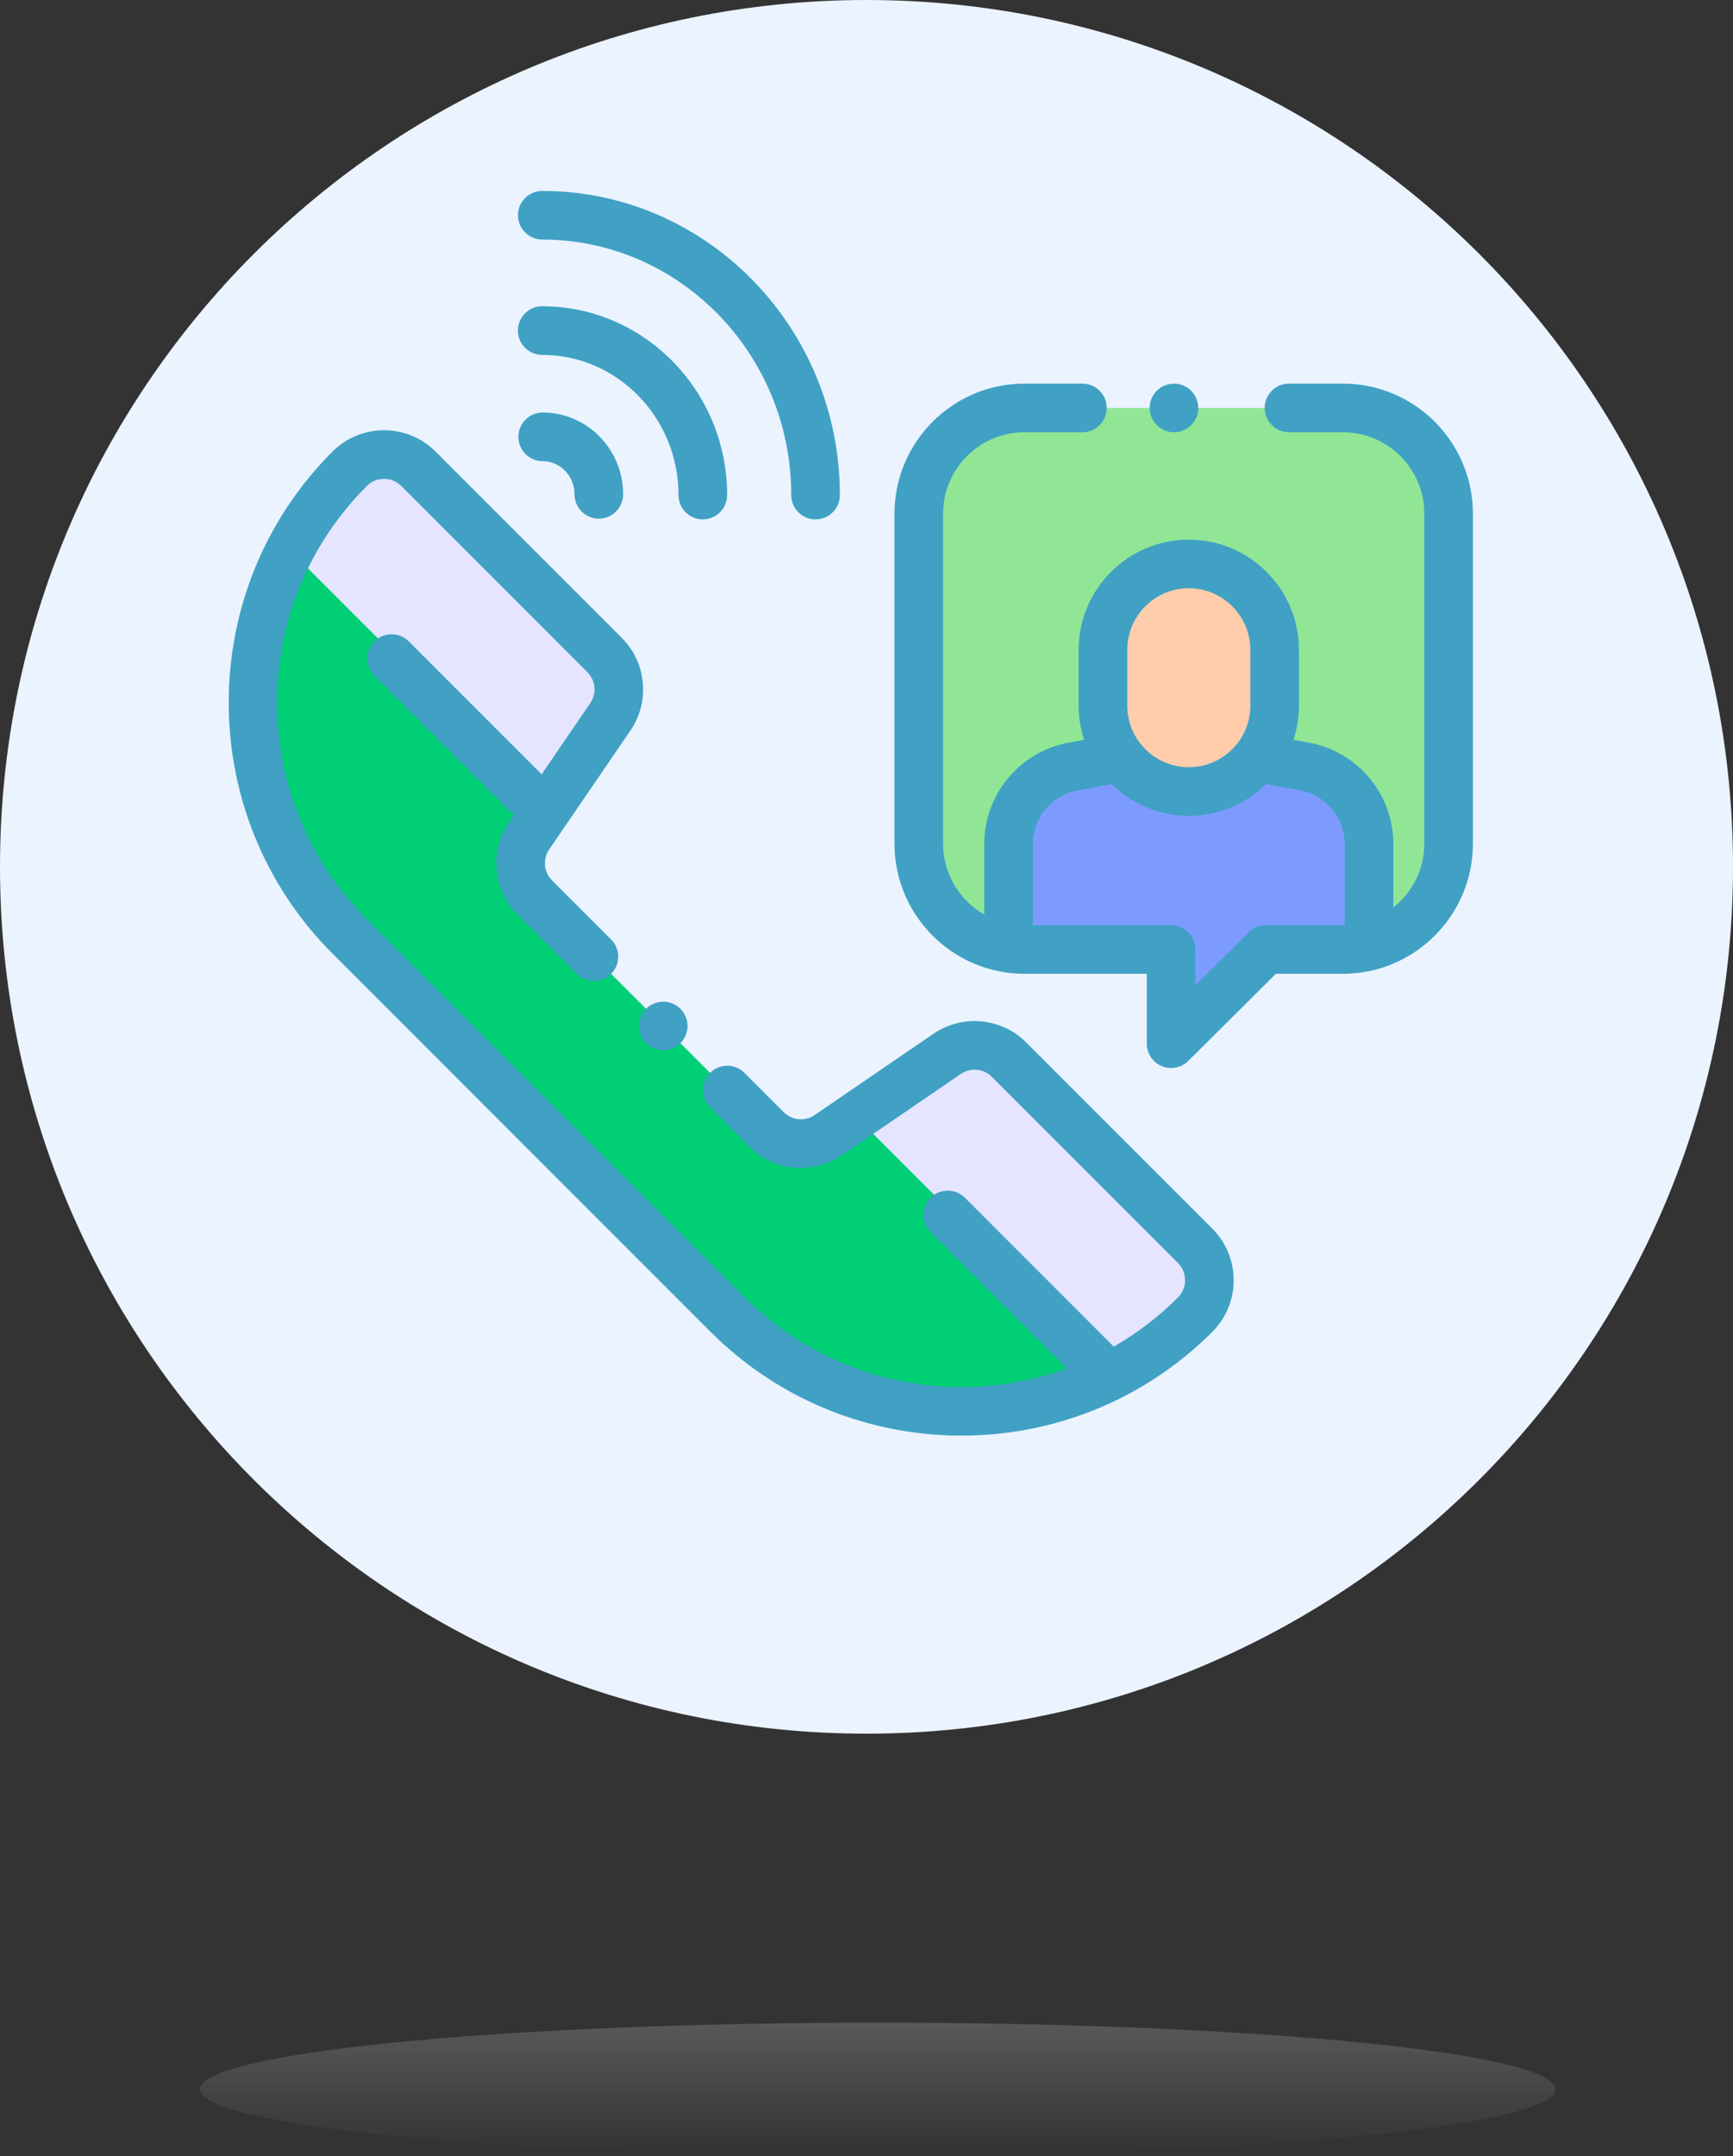
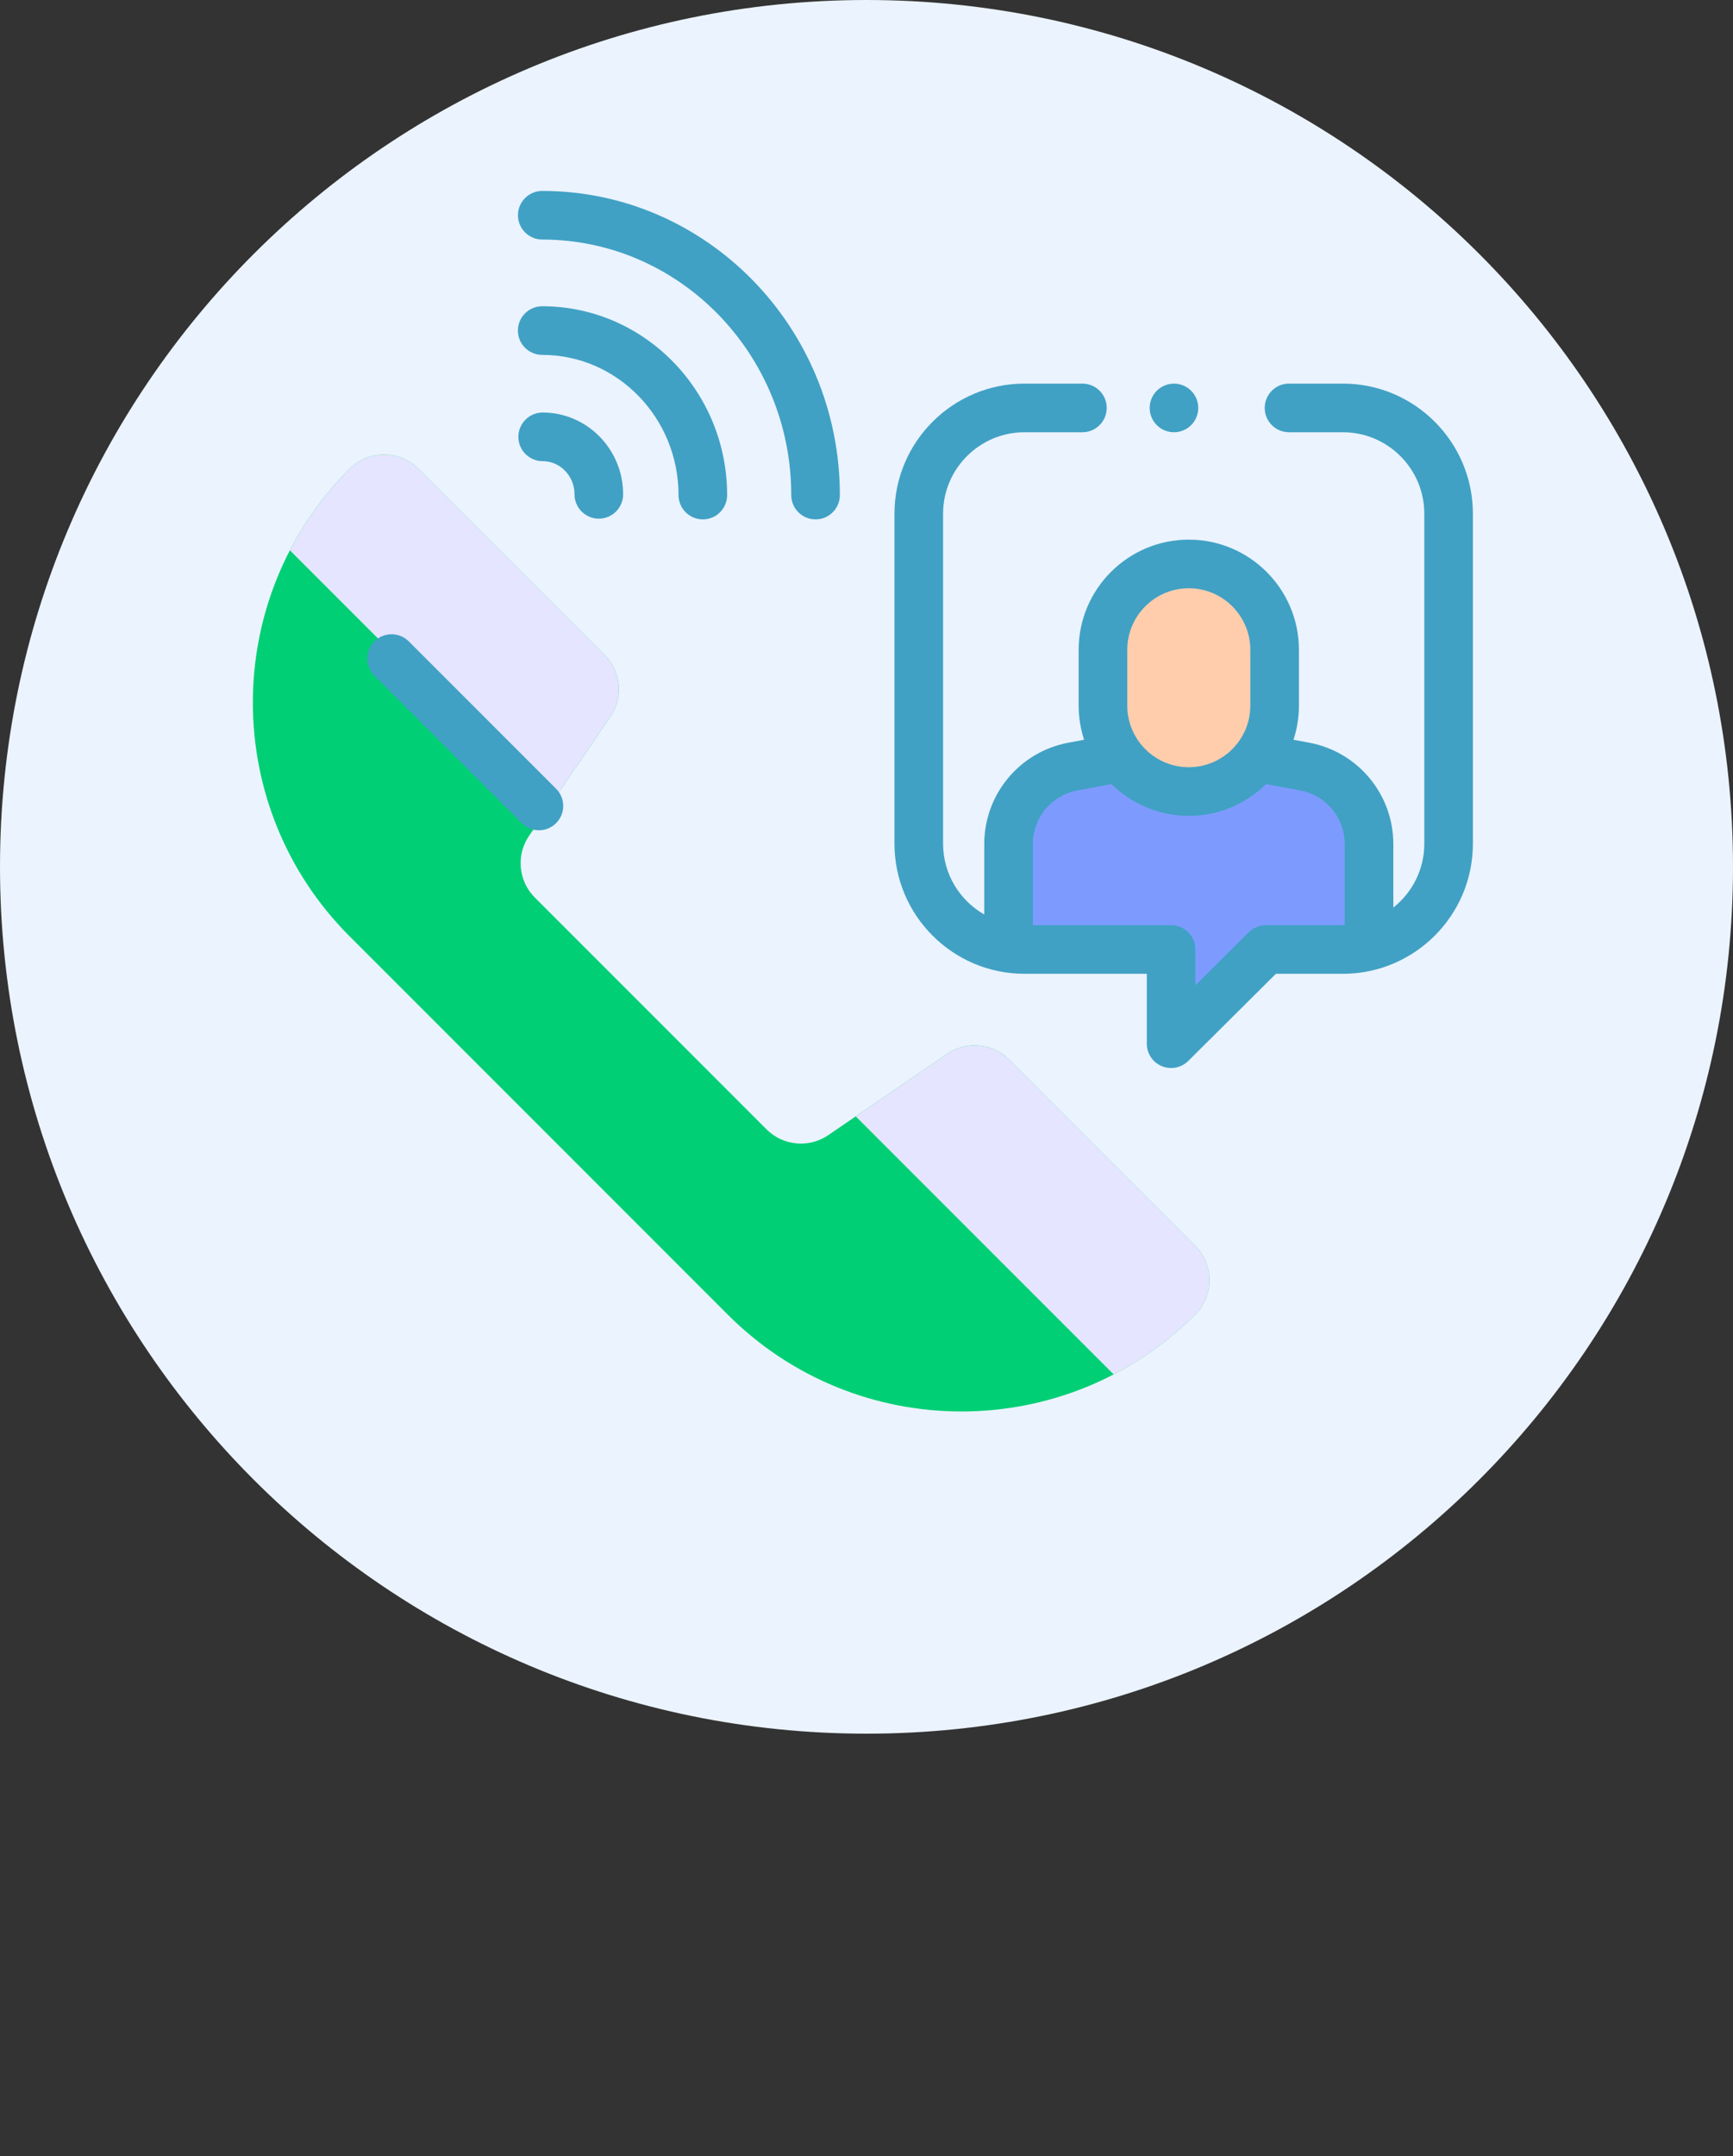
<svg xmlns="http://www.w3.org/2000/svg" width="78" height="97" viewBox="0 0 78 97" fill="none">
  <rect x="0" y="0" width="78" height="97" fill="#333333" stroke="none" />
  <path d="M39 78C60.539 78 78 60.539 78 39C78 17.461 60.539 0 39 0C17.461 0 0 17.461 0 39C0 60.539 17.461 78 39 78Z" fill="#EBF3FE" />
-   <ellipse cx="39.5" cy="94" rx="30.5" ry="3" fill="url(#paint0_linear)" fill-opacity="0.25" />
  <g clip-path="url(#clip0)">
    <path d="M34.501 50.811L24.073 40.383C23.329 39.639 23.22 38.47 23.814 37.602L27.471 32.253C28.065 31.384 27.956 30.215 27.212 29.471L18.832 21.091C17.977 20.236 16.592 20.236 15.738 21.091C9.928 26.9 9.928 36.32 15.738 42.129L32.755 59.146C38.564 64.956 47.984 64.956 53.793 59.146C54.648 58.292 54.648 56.906 53.793 56.052L45.413 47.672C44.669 46.927 43.5 46.819 42.631 47.413L37.282 51.07C36.414 51.664 35.245 51.555 34.501 50.811Z" fill="#00CF75" />
    <path d="M53.794 56.052L45.413 47.672C44.669 46.928 43.5 46.819 42.631 47.413L38.516 50.227L50.125 61.836C51.445 61.151 52.685 60.255 53.794 59.146C54.648 58.292 54.648 56.907 53.794 56.052Z" fill="#E5E5FF" />
    <path d="M24.657 36.369L27.471 32.253C28.065 31.384 27.956 30.215 27.212 29.471L18.832 21.091C17.977 20.236 16.592 20.236 15.738 21.091C14.63 22.199 13.733 23.439 13.048 24.76L24.657 36.369Z" fill="#E5E5FF" />
-     <path d="M60.441 18.353H46.111C43.483 18.353 41.353 20.484 41.353 23.112V37.96C41.353 40.588 43.483 42.719 46.111 42.719H52.71V46.958L56.975 42.719H60.441C63.069 42.719 65.199 40.588 65.199 37.96V23.112C65.2 20.484 63.069 18.353 60.441 18.353Z" fill="#91E696" />
    <path d="M58.725 34.49L56.662 34.105L50.342 34.107L48.286 34.49C46.609 34.803 45.394 36.267 45.394 37.972V42.658H52.627V46.958L57.336 42.658H61.161C61.315 42.658 61.467 42.65 61.618 42.637V37.972C61.618 36.267 60.402 34.803 58.725 34.49Z" fill="#7D9BFF" />
    <path d="M53.505 25.373C51.372 25.373 49.643 27.102 49.643 29.235V31.749C49.643 33.883 51.372 35.612 53.505 35.612C55.639 35.612 57.368 33.883 57.368 31.749V29.235C57.368 27.102 55.639 25.373 53.505 25.373Z" fill="#FFCDAC" />
    <path d="M24.407 10.778C30.586 10.778 35.613 15.935 35.613 22.274C35.613 22.879 36.103 23.368 36.707 23.368C37.311 23.368 37.801 22.878 37.801 22.274C37.801 14.729 31.792 8.59 24.407 8.59C23.803 8.59 23.313 9.08 23.313 9.684C23.313 10.288 23.803 10.778 24.407 10.778Z" fill="#40A1C4" />
    <path d="M24.404 15.967C27.787 15.967 30.54 18.797 30.54 22.274C30.54 22.878 31.03 23.368 31.634 23.368C32.238 23.368 32.727 22.878 32.727 22.274C32.727 17.59 28.993 13.779 24.404 13.779C23.8 13.779 23.31 14.269 23.31 14.873C23.31 15.477 23.8 15.967 24.404 15.967Z" fill="#40A1C4" />
    <path d="M23.331 19.654C23.331 20.258 23.821 20.748 24.425 20.748C25.215 20.748 25.858 21.418 25.858 22.241C25.858 22.845 26.348 23.335 26.952 23.335C27.556 23.335 28.046 22.845 28.046 22.241C28.046 20.211 26.421 18.56 24.425 18.56C23.821 18.56 23.331 19.05 23.331 19.654Z" fill="#40A1C4" />
    <path d="M60.441 17.259H58.016C57.412 17.259 56.923 17.749 56.923 18.353C56.923 18.957 57.412 19.447 58.016 19.447H60.441C62.462 19.447 64.106 21.091 64.106 23.112V37.96C64.106 39.124 63.56 40.161 62.712 40.833V37.972C62.712 35.741 61.12 33.824 58.926 33.415L58.219 33.283C58.376 32.8 58.463 32.285 58.463 31.749V29.235C58.463 26.502 56.239 24.279 53.506 24.279C50.773 24.279 48.549 26.502 48.549 29.235V31.749C48.549 32.285 48.636 32.8 48.793 33.283L48.086 33.415C45.892 33.824 44.3 35.741 44.3 37.972V41.144C43.194 40.512 42.447 39.322 42.447 37.96V23.112C42.447 21.091 44.091 19.447 46.111 19.447H48.719C49.323 19.447 49.812 18.957 49.812 18.353C49.812 17.749 49.322 17.259 48.719 17.259H46.111C42.885 17.259 40.259 19.885 40.259 23.112V37.96C40.259 41.187 42.885 43.812 46.111 43.812H51.616V46.958C51.616 47.399 51.882 47.798 52.289 47.967C52.425 48.024 52.568 48.051 52.709 48.051C52.993 48.051 53.272 47.941 53.481 47.734L57.427 43.812H60.441C63.668 43.812 66.293 41.187 66.293 37.96V23.112C66.293 19.885 63.668 17.259 60.441 17.259ZM50.737 29.235C50.737 27.709 51.979 26.466 53.506 26.466C55.033 26.466 56.275 27.709 56.275 29.235V31.749C56.275 33.276 55.033 34.518 53.506 34.518C51.979 34.518 50.737 33.276 50.737 31.749V29.235ZM56.975 41.625C56.687 41.625 56.409 41.739 56.204 41.943L53.803 44.328V42.718C53.803 42.114 53.314 41.625 52.71 41.625H46.488V37.972C46.488 36.794 47.329 35.782 48.487 35.565L50.029 35.278C50.925 36.16 52.152 36.706 53.506 36.706C54.859 36.706 56.087 36.16 56.983 35.278L58.525 35.565C59.683 35.781 60.524 36.794 60.524 37.972V41.622C60.496 41.623 60.469 41.624 60.441 41.624H56.976V41.625H56.975Z" fill="#40A1C4" />
    <path d="M52.839 19.448C53.126 19.448 53.408 19.331 53.612 19.127C53.815 18.923 53.932 18.642 53.932 18.354C53.932 18.065 53.815 17.784 53.612 17.58C53.408 17.376 53.126 17.26 52.839 17.26C52.551 17.26 52.269 17.376 52.065 17.58C51.862 17.783 51.745 18.065 51.745 18.354C51.745 18.641 51.862 18.924 52.065 19.127C52.269 19.331 52.551 19.448 52.839 19.448Z" fill="#40A1C4" />
-     <path d="M29.851 45.067C29.563 45.067 29.281 45.184 29.077 45.388C28.874 45.591 28.757 45.873 28.757 46.161C28.757 46.45 28.874 46.731 29.077 46.934C29.282 47.139 29.563 47.256 29.851 47.256C30.138 47.256 30.421 47.139 30.624 46.934C30.829 46.731 30.945 46.45 30.945 46.161C30.945 45.873 30.829 45.591 30.624 45.388C30.421 45.184 30.14 45.067 29.851 45.067Z" fill="#40A1C4" />
-     <path d="M46.186 46.898C45.071 45.783 43.316 45.62 42.014 46.51L36.665 50.167C36.231 50.464 35.646 50.41 35.274 50.038L33.506 48.269C33.079 47.842 32.386 47.842 31.959 48.269C31.531 48.696 31.531 49.389 31.959 49.816L33.727 51.585C34.843 52.7 36.598 52.864 37.9 51.973L43.248 48.316C43.682 48.019 44.267 48.074 44.639 48.445L53.02 56.826C53.446 57.252 53.446 57.946 53.02 58.373C47.646 63.747 38.902 63.747 33.528 58.373L16.511 41.356C13.908 38.753 12.475 35.292 12.475 31.61C12.475 27.929 13.908 24.467 16.511 21.864C16.718 21.657 16.993 21.544 17.285 21.544C17.577 21.544 17.852 21.657 18.058 21.864L26.439 30.245C26.81 30.616 26.865 31.201 26.568 31.635L22.911 36.984C22.02 38.286 22.184 40.041 23.299 41.157L25.958 43.815C26.385 44.242 27.078 44.242 27.505 43.815C27.932 43.388 27.932 42.696 27.505 42.268L24.847 39.61C24.475 39.238 24.42 38.653 24.717 38.219L28.374 32.87C29.265 31.568 29.101 29.813 27.986 28.698L19.605 20.317C18.326 19.038 16.244 19.038 14.964 20.317C8.737 26.544 8.737 36.676 14.964 42.903L31.981 59.92C35.095 63.033 39.184 64.59 43.274 64.59C47.364 64.59 51.453 63.033 54.567 59.92C55.846 58.64 55.846 56.558 54.567 55.279L46.186 46.898Z" fill="#40A1C4" />
    <path d="M24.256 37.355C23.976 37.355 23.696 37.248 23.482 37.034L16.851 30.403C16.424 29.976 16.424 29.284 16.851 28.856C17.279 28.429 17.971 28.429 18.398 28.856L25.029 35.487C25.456 35.914 25.456 36.607 25.029 37.034C24.816 37.248 24.536 37.355 24.256 37.355Z" fill="#40A1C4" />
-     <path d="M49.635 62.733C49.355 62.733 49.075 62.627 48.861 62.413L41.884 55.436C41.457 55.009 41.457 54.316 41.884 53.889C42.311 53.462 43.004 53.462 43.431 53.889L50.408 60.866C50.835 61.293 50.835 61.986 50.408 62.413C50.194 62.627 49.914 62.733 49.635 62.733Z" fill="#40A1C4" />
  </g>
  <defs>
    <linearGradient id="paint0_linear" x1="39.5" y1="91" x2="39.5" y2="97" gradientUnits="userSpaceOnUse">
      <stop stop-color="#C7C7C7" />
      <stop offset="1" stop-color="#C4C4C4" stop-opacity="0" />
    </linearGradient>
    <clipPath id="clip0">
      <rect width="56" height="56" fill="white" transform="translate(10.294 8.59)" />
    </clipPath>
  </defs>
</svg>